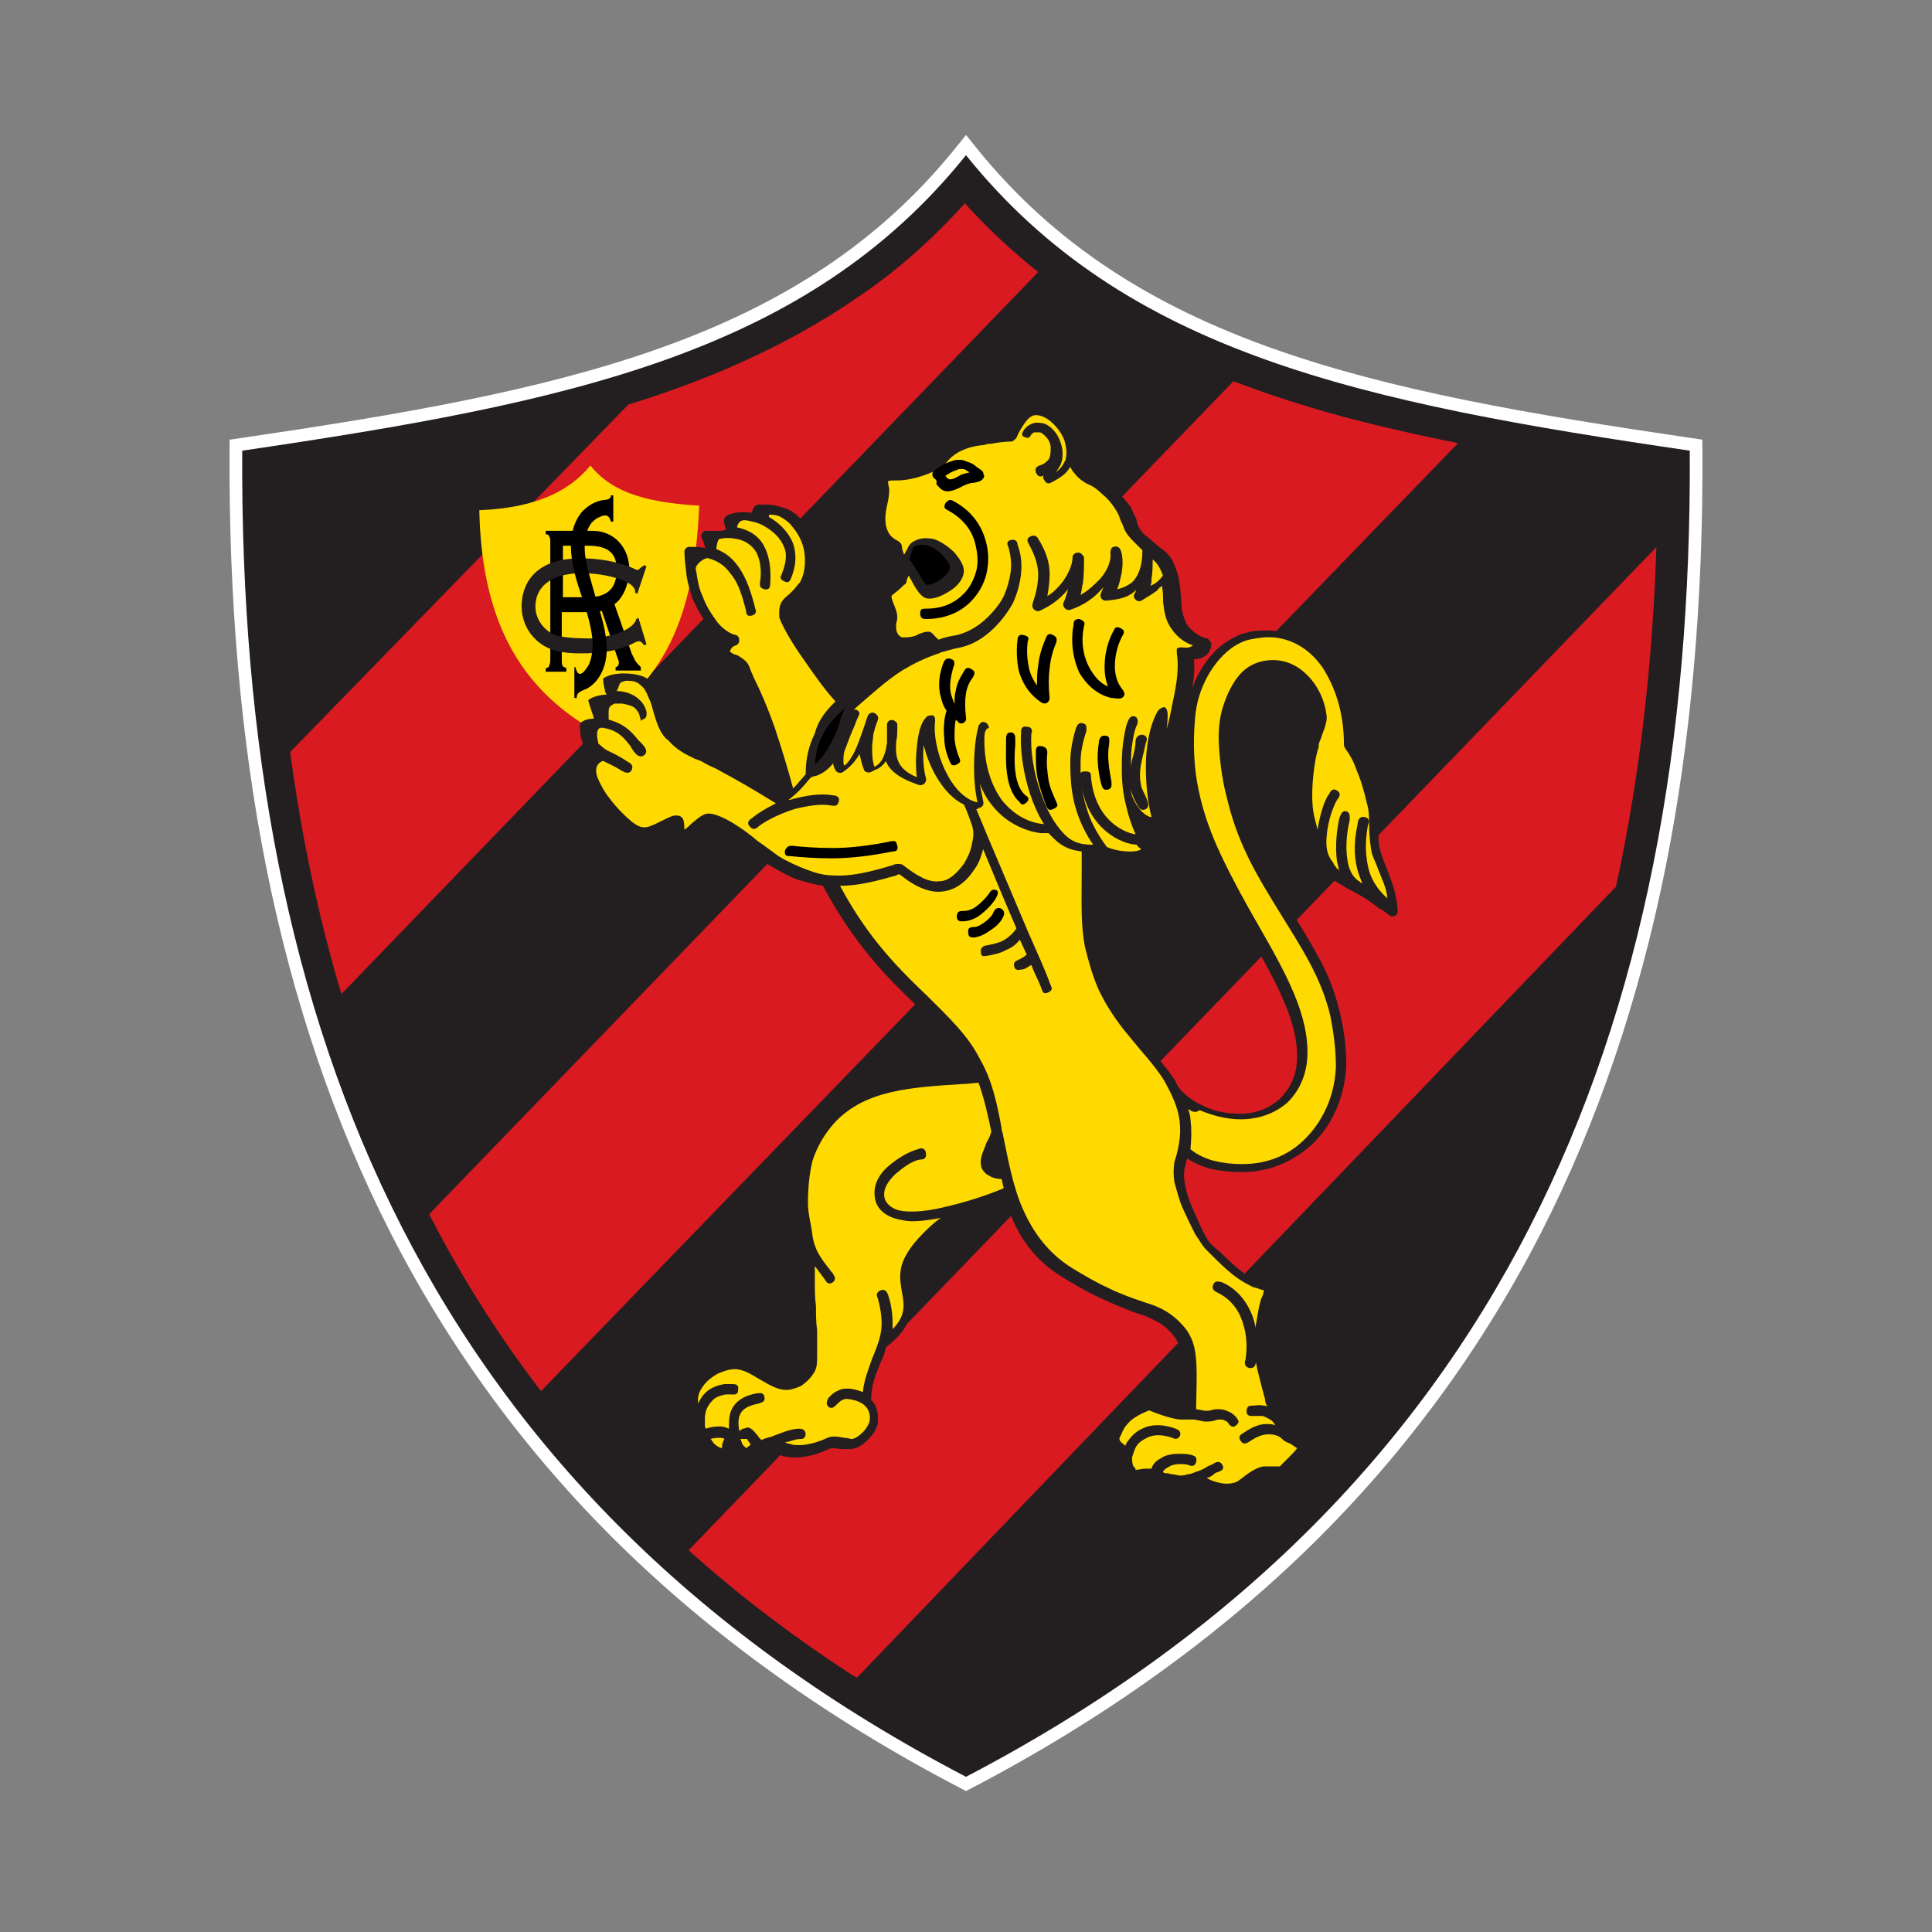
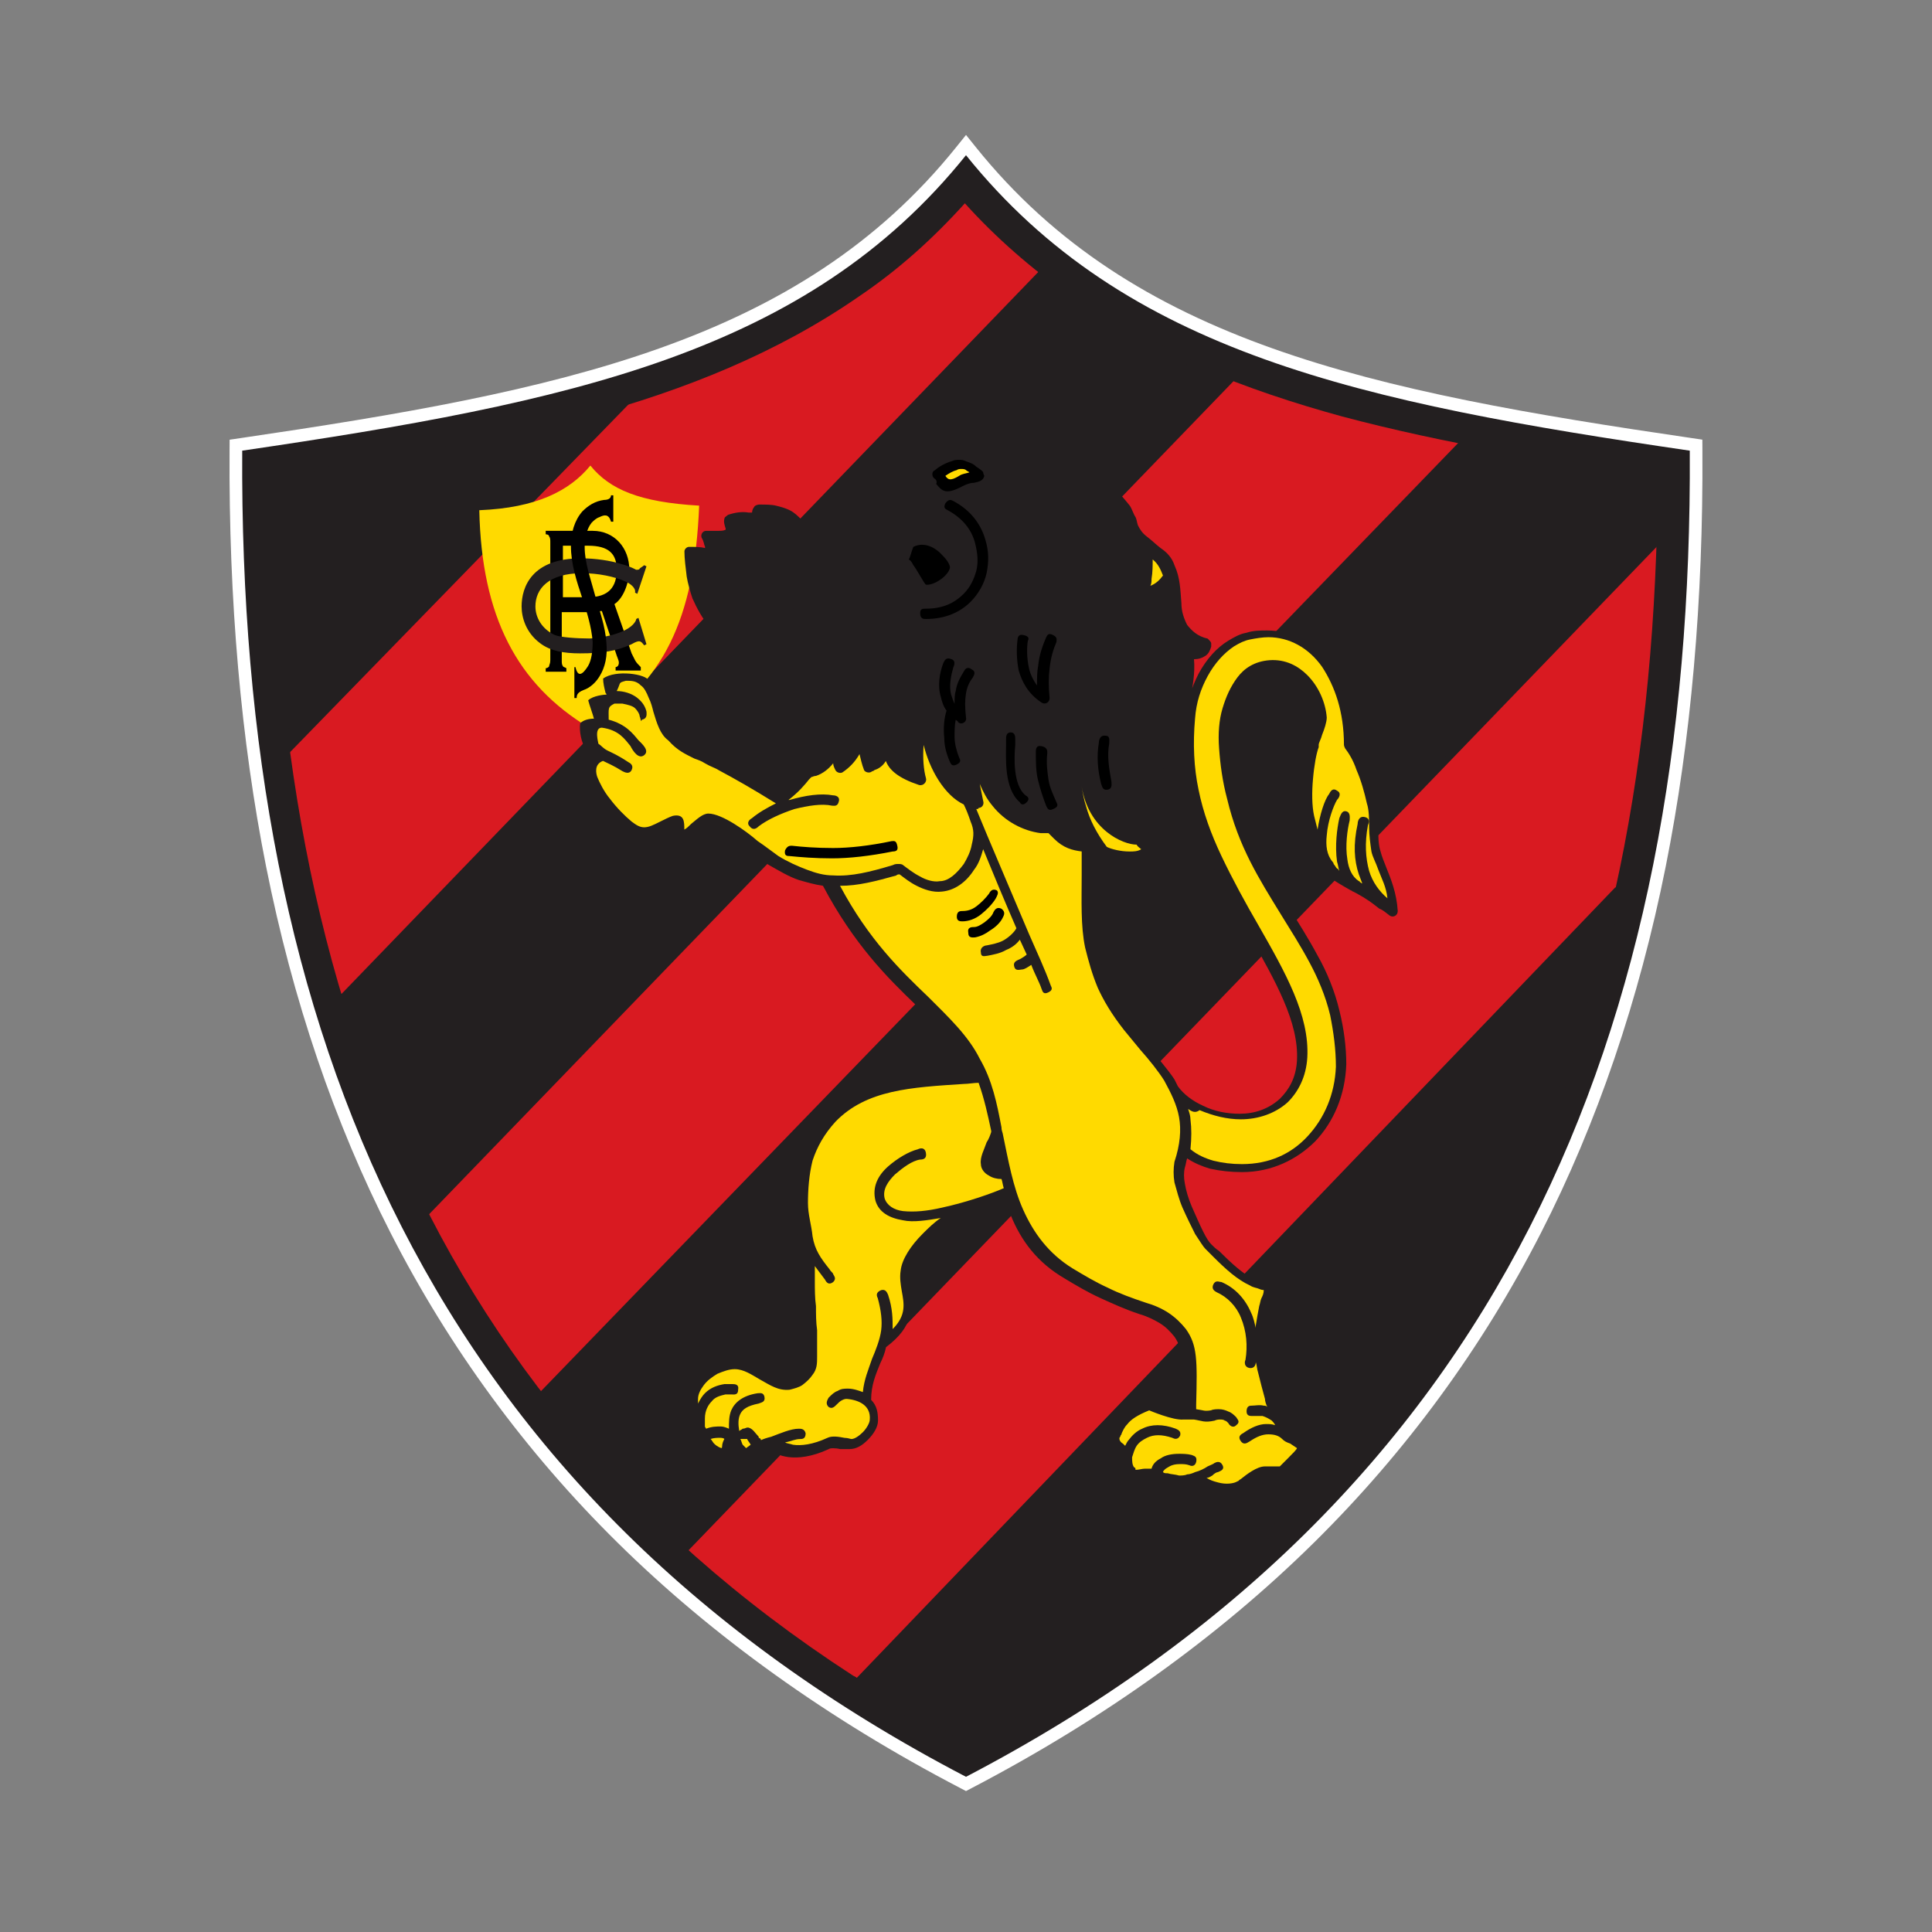
<svg xmlns="http://www.w3.org/2000/svg" id="Camada_1" data-name="Camada 1" viewBox="0 0 610 610">
  <rect x="0" y="0" width="610" height="610" fill="#808080" stroke="none" />
  <defs>
    <style>
      .cls-1 {
        fill: #ffda00;
      }

      .cls-1, .cls-2, .cls-3, .cls-4, .cls-5 {
        stroke-width: 0px;
      }

      .cls-6, .cls-7 {
        stroke: #231f20;
        stroke-miterlimit: 10;
      }

      .cls-6, .cls-7, .cls-5 {
        fill: #231f20;
      }

      .cls-3 {
        fill: #d91a21;
      }

      .cls-4 {
        fill: #fff;
      }

      .cls-7 {
        stroke-width: 2px;
      }
    </style>
  </defs>
  <g>
    <path class="cls-5" d="M304.08,562.77c-41.52-21.65-77.77-47.61-107.73-77.16-28.84-28.45-52.82-61.17-71.25-97.26-34.64-67.8-51.19-148.29-50.61-246.07v-1.72s1.71-.25,1.71-.25c101.49-14.9,177.2-30.27,227.25-92.56l1.56-1.94,1.56,1.94c50.13,62.39,125.81,77.72,227.25,92.56l1.7.25v1.72c.59,97.69-16.01,178.18-50.74,246.07-18.45,36.08-42.43,68.8-71.27,97.26-29.94,29.55-66.13,55.51-107.57,77.16l-.93.48-.93-.48Z" />
    <path class="cls-4" d="M305,49c50.26,62.55,124.75,78.1,228.52,93.29,1.08,183.68-59.66,330.49-228.52,418.71-169.22-88.23-229.6-235.03-228.52-418.71,103.41-15.19,178.26-30.73,228.52-93.29M305,42.61l-3.12,3.88c-49.6,61.73-124.95,77-225.98,91.84l-3.4.5-.02,3.43c-.28,47.28,3.6,91.46,11.53,131.31,8.38,42.11,21.6,81.03,39.3,115.68,18.53,36.28,42.63,69.17,71.63,97.77,30.1,29.69,66.51,55.77,108.21,77.51l1.85.97,1.85-.97c41.62-21.74,77.97-47.82,108.05-77.51,28.99-28.61,53.09-61.51,71.64-97.77,17.73-34.67,30.98-73.59,39.39-115.68,7.96-39.88,11.86-84.06,11.58-131.32l-.02-3.44-3.4-.5c-100.99-14.78-176.31-30.02-225.98-91.84l-3.12-3.88h0Z" />
  </g>
  <path class="cls-3" d="M85.88,150.61c.72,174.64,59.3,314.21,218.76,399.19,159.46-84.97,218.03-224.54,218.76-399.19-33.27-5.06-67.25-10.49-99.8-19.16-30.37-8.32-60.02-19.89-85.69-37.97-12.29-8.68-23.5-18.44-33.27-29.29-10.12,11.21-20.97,20.97-33.27,29.29-26.03,18.08-55.32,29.65-85.69,37.97-32.54,8.68-66.17,14.1-99.8,19.16h0Z" />
  <path class="cls-6" d="M85.88,150.61c0,29.65,1.81,58.58,5.79,86.06l105.94-108.84c-3.98,1.09-7.95,2.17-11.93,3.62-32.54,8.68-66.17,14.1-99.8,19.16h0Z" />
  <path class="cls-7" d="M108.3,314.76c7.23,23.5,15.91,46.28,26.76,67.62L388.53,119.87c-17.72-6.87-34.71-15.55-50.62-26.4-3.25-2.17-6.15-4.34-9.4-6.87l-220.2,228.16h0Z" />
  <path class="cls-7" d="M171.58,439.87c13.38,17.36,28.2,33.27,45.2,48.81l306.98-318.19c.36-6.51.36-13.02.36-19.52-20.97-3.25-41.94-6.51-62.92-10.49L171.58,439.87h0Z" />
  <path class="cls-7" d="M270.67,531.04c11.21,7.23,22.78,14.1,35.07,20.61,117.51-62.92,180.43-155.12,205.38-269.38-.36-.36-.72-1.08-.36-1.45l-240.09,250.22h0Z" />
  <path class="cls-1" d="M186.04,229.79c-22.78-13.74-33.99-35.07-34.71-68.7,18.08-.72,28.56-6.15,35.07-14.1,6.15,7.59,15.55,11.57,34.35,12.66-1.45,36.16-11.57,56.41-34.71,70.15h0Z" />
  <path class="cls-5" d="M345.5,269.93v7.23c0,7.95-.36,15.55,1.09,22.42.72,3.98,1.81,7.95,3.62,11.93,1.81,3.98,3.98,8.32,7.59,13.02,1.45,1.81,3.25,3.98,5.06,6.15,2.89,3.62,5.79,6.87,7.95,10.12.36.72.72,1.45,1.08,2.17h0c1.81,2.53,4.7,4.7,7.95,6.15,3.62,1.81,7.59,2.53,11.57,2.53,4.7,0,9.04-1.45,12.66-4.7,2.89-2.89,5.06-6.51,5.42-11.93.72-12.29-6.87-25.31-15.19-40.14-3.98-6.87-8.32-14.46-11.57-22.06-3.25-7.23-5.79-14.46-7.59-21.69-1.45-7.23-2.17-15.19-1.09-23.5.36-5.42,2.17-10.49,4.34-14.83,2.53-4.7,5.79-8.32,9.4-10.49,1.81-1.08,3.62-2.17,5.79-2.53,2.17-.72,4.34-.72,6.51-.72,7.59,0,14.46,3.62,19.53,10.85,4.34,6.15,7.23,14.82,7.23,25.67,1.45,1.45,2.89,4.34,3.98,7.23,1.45,3.62,2.89,7.59,3.62,10.85.72,2.53.72,5.42.72,7.95s0,5.06.72,7.23c.36,1.45,1.09,3.25,1.81,5.06,1.45,3.62,3.25,7.95,3.62,13.74,0,1.45-1.45,2.17-2.53,1.45-1.45-1.08-2.17-1.81-3.25-2.17-1.45-1.09-2.17-1.81-5.06-3.62-.72-.36-1.81-1.09-3.25-1.81-.36,0-.36-.36-.72-.36-2.53-1.45-5.79-3.25-7.23-4.7-2.17-1.81-3.62-4.7-5.06-7.59-1.45-3.25-2.53-7.23-3.25-10.49-.72-3.62-.72-8.32-.36-12.66.36-4.34,1.08-8.68,2.17-10.85,0-1.09.72-2.53,1.45-3.98.72-1.45,1.08-3.25,1.08-3.98-.36-3.98-2.17-8.32-5.42-11.21-2.53-2.53-5.79-3.98-9.4-3.98-3.62.36-5.79,1.81-7.59,3.98-1.81,2.53-3.25,5.42-3.98,8.68-1.09,3.25-1.09,7.23-1.09,11.57.36,4.7,1.09,10.12,2.53,15.19,3.62,14.46,9.76,24.59,16.63,35.43,2.89,4.7,6.15,9.76,9.04,15.19,2.89,5.06,5.42,11.21,6.87,17.36,1.45,5.79,2.17,11.57,2.17,16.99-.36,9.76-3.98,18.08-9.76,24.23-5.79,5.79-13.74,9.76-23.14,9.76-3.62,0-6.87-.36-10.12-1.08-2.53-.72-5.06-1.81-7.23-3.25-.36,1.08-.36,1.81-.72,2.89h0c-.36,1.45-.36,3.25,0,5.06.36,2.17,1.09,4.7,2.17,7.23,1.45,3.25,2.53,5.79,3.62,7.95,1.09,2.17,1.81,3.25,2.53,3.98.72.72,1.45,1.45,2.53,2.17,3.98,3.98,7.23,6.87,10.49,8.68.72.36,1.45.36,2.17.72,2.17.36,3.98,1.08,3.98,3.62,0,1.45-.36,2.53-.72,3.62-.36.72-.36,1.45-.72,2.17-.36,1.81-.72,3.62-1.09,5.79-.36,2.17-.36,3.98-.36,5.42,0,2.17.36,4.7,1.09,7.59.72,2.89,1.45,5.42,2.17,7.95.36,1.08.72,2.17,1.45,3.25.72,2.17,1.81,4.34,2.89,7.95v.36c.36,0,.72.36,1.45.72,1.81,1.08,4.34,2.17,3.98,4.34,0,1.81-2.17,3.62-3.98,5.42-1.09,1.08-2.17,1.81-2.53,2.53,0,.36-.72.72-1.09.72h-5.42c-1.45,0-3.98,1.81-5.42,3.25-.36.36-1.09.72-1.09,1.09h0c-1.81,1.45-5.42,1.81-8.68,1.08-2.53-.36-4.7-1.45-6.15-3.25-.72.36-1.45.36-2.17.36-1.09.36-2.17.36-3.25.36-1.45,0-2.89-.36-4.34-.72-.36,0-.72-.36-1.09-.36v.72c0,1.09,0,1.81.36,2.89,0,.72-.36,1.81-1.08,1.81-1.81.36-3.25.36-4.7-.36-1.08-.36-2.17-1.08-2.89-2.17-.72-1.08-1.45-1.81-1.81-2.89,0-.72-.36-1.08-.36-1.81-.36.36-.72.72-1.09,1.08q-.36.36-.72.72c-1.09,1.08-2.17,1.45-3.62.36h0c-1.45-1.81-2.17-4.34-2.53-6.87,0-3.25.72-6.15,1.45-7.59,0-.72.36-1.09.72-1.81v-.36c.36-1.08,1.08-2.53,2.53-3.98,1.45-1.45,3.98-3.25,7.95-5.06,2.17-1.08,7.59,3.25,11.57,2.89h1.09v-1.45c.36-13.02.36-17.36-2.53-21.7-1.45-1.81-2.89-3.25-4.7-4.34s-3.98-2.17-6.51-2.89c-4.34-1.45-8.32-3.25-12.29-5.06-3.98-1.81-7.59-3.98-11.21-6.15-8.68-5.06-13.74-11.93-16.99-19.89-.72-1.81-1.45-3.62-2.17-5.42-2.17.72-5.42,2.17-9.76,3.62-.36,0-.36.36-.72.36-3.25,1.45-9.04,5.42-13.74,9.76-3.25,3.25-5.79,6.87-6.15,9.76-.36,2.17,0,3.98.36,5.78.72,5.79,1.81,10.85-7.23,17.72-.36,1.81-1.08,3.62-1.81,5.06-1.45,3.62-2.89,6.87-2.89,11.57,1.81,1.81,2.17,3.98,2.17,6.51,0,2.17-1.45,4.34-3.25,6.15-1.81,1.81-3.62,2.89-5.79,2.89h-2.89c-1.45-.36-3.25-.36-3.62,0-5.42,2.53-9.76,2.89-12.66,2.53-2.89-.36-5.06-1.45-5.79-2.53-1.45.36-2.89,1.09-3.98,1.09h-.36c-.36,0-.72,0-1.08-.36l-2.53,2.17c-.36.36-1.08.36-1.45.36-1.45-.36-2.53-1.45-3.62-2.53-.36-.36-.36-.72-.72-1.08-.36,1.45-.72,2.53-2.17,2.89-1.09.36-3.25-.36-5.42-2.53-1.45-1.08-2.53-2.89-3.62-5.06v-.36c0-.36-.36-.72-.36-1.08v-.36c0-.36-.36-.72-.36-1.08-.36-.72-.72-1.08-1.09-1.81-.72-2.17-1.08-4.34-.72-6.51.36-2.17,1.09-4.34,2.53-6.15,1.45-1.81,3.25-3.62,5.42-4.7,2.17-1.09,4.7-1.81,6.87-1.81,3.98,0,6.87,1.81,9.76,3.62,2.53,1.45,5.06,2.89,7.23,2.89,1.09,0,1.81-.36,2.53-.72,1.08-.72,1.81-1.45,2.53-2.17.72-1.09.72-2.53.72-3.98v-8.32c0-2.53,0-5.06-.36-7.59,0-2.53,0-5.42-.36-7.95,0-5.42,0-10.85-1.09-16.27-.36-2.89-1.08-5.42-1.08-7.95-.36-4.7,0-9.76,1.45-14.46,1.45-4.7,3.98-9.4,7.95-13.74,10.49-11.21,25.31-11.93,42.67-13.02,1.08,0,2.17,0,3.62-.36-.36-.72-.72-1.81-1.45-2.53h0c-3.62-6.87-9.04-12.29-15.55-18.8-9.04-8.68-19.53-19.16-29.29-37.6h0c-2.53-.36-5.06-1.09-7.59-1.81-3.25-1.08-6.15-2.89-9.4-4.7-2.89-1.81-5.06-3.25-6.87-4.7-2.53-1.81-10.12-7.59-13.74-7.95-.72,0-2.17,1.08-3.25,2.53-1.09,1.09-2.17,1.81-2.89,2.53-1.81.72-3.25.72-3.98-1.08-.36-.72-.36-1.45-.36-2.89-.72.36-1.81.72-2.89,1.45-2.53,1.45-4.34,2.17-6.51,2.17s-3.98-.72-6.15-2.53c-2.53-2.17-5.06-5.06-7.23-7.95-2.17-2.89-3.98-5.79-4.7-7.95-.72-2.53-2.89-8.32.72-10.12-1.45-2.17-2.17-5.79-1.81-8.32,1.08-1.08,2.89-1.45,4.34-1.45-.36-1.45-1.45-4.34-1.81-5.79,1.45-1.45,5.06-1.81,5.79-1.81,0-.36-.36-.36-.36-.72-.36-1.45-.72-2.89-.72-4.34,3.98-2.89,13.74-1.45,14.46.72,1.45,1.45,2.53,3.25,3.25,5.42.36,1.45,1.08,2.89,1.45,4.34,1.09,3.25,1.81,6.15,3.62,7.59l.36.36c2.53,2.89,4.7,3.98,7.23,5.06,1.08.36,2.17,1.08,3.25,1.81,1.08.72,2.53,1.45,3.98,2.17,5.42,2.89,10.12,5.42,17.36,10.13.36-.36.72-.36,1.08-.72-.72-6.51-3.25-14.1-5.42-21.33-2.17-5.79-3.98-10.85-5.79-14.1-.72-1.45-1.09-2.53-1.45-3.62-.36-1.09-.72-1.81-2.53-2.89-.36-.36-.72-.36-1.45-.72-1.45-.72-2.53-1.09-2.89-2.89-.36-1.09,0-2.53,1.09-3.62l.36-.36c-1.45-1.09-3.25-2.17-4.34-3.62-2.17-2.53-3.98-5.79-5.42-9.04-.72-2.17-1.45-4.7-1.81-6.87-.36-2.89-.72-5.79-.72-7.95,0-.72.72-1.45,1.45-1.45,1.81,0,3.62,0,5.06.36v-.36c-.36-.72-.36-1.81-1.09-2.89-.36-1.09.36-2.17,1.45-2.17h3.98c.72,0,1.45,0,2.17-.36v-.36c-.36-1.08-.72-2.17-.36-3.25,0-.36.72-.72,1.09-1.08,2.17-.72,4.34-1.09,6.51-.72h1.09c0-.72.36-1.45.72-1.81,0-.36,1.09-.72,1.45-.72,2.17,0,3.98,0,5.42.36,1.45.36,2.89.72,4.34,1.45,1.45.72,2.53,1.81,3.62,2.89,2.53,2.89,4.34,6.51,5.06,10.12.72,3.98,0,7.59-1.81,11.21-.72,1.08-1.45,2.17-2.53,3.25-.36.36-.72.72-1.09,1.08-1.45,1.09-2.53,2.17-2.17,4.34,1.08,2.89,3.98,7.23,7.23,12.29,2.89,4.34,6.15,9.04,9.76,12.66,5.42-4.7,10.12-9.04,15.55-12.29h0c3.25-2.17,6.51-3.62,10.12-5.06h0c-.36-.36,0-.36-.36-.36s-.72.36-1.09.36c-1.45.72-3.25,1.45-6.15,1.45-.72,0-1.09,0-1.81-.36-1.81-.72-2.89-1.81-3.25-3.25-.72-1.45-.72-2.89-.72-4.34,0-.72.36-1.45.36-2.17s-.36-1.45-.72-2.17c-.36-1.09-1.09-2.53-1.09-3.98,0-2.17,2.17-3.62,3.98-5.06.36,0,.36-.36.72-.36.36-1.08.72-2.17,1.45-2.89l.36-.36c-1.09-.36-1.81-1.45-2.17-2.53-.72-1.08-.72-2.17-1.09-2.89l-.36-.36c-1.45-.72-3.62-2.17-4.7-6.87-.72-2.89,0-5.06.36-7.23.36-1.45.72-2.53.36-3.98-.36-1.81-.72-2.89.36-4.34.72-1.45,2.53-2.17,6.15-1.81,1.45,0,3.98-.36,6.51-1.45,2.17-.72,3.98-1.45,5.79-2.53,1.81-2.17,3.62-3.98,5.79-5.06,2.17-1.09,5.06-1.81,9.04-2.17.36,0,1.09,0,1.81-.36,1.81-.36,3.98-.72,6.15-.72.72-1.81,1.81-3.62,2.89-5.06,1.45-1.81,3.25-3.25,5.42-3.25,3.62,0,7.59,2.53,10.12,5.79,1.45,1.81,2.17,3.62,2.89,5.79.36,1.08.36,2.53.36,3.62,0,.36.36.36.36.72.36,1.45,1.45,2.89,2.53,3.98.72,1.09,1.81,1.81,2.89,2.53,1.81.72,3.98,2.17,5.42,3.98,1.81,1.81,3.62,3.98,5.06,5.78.72,1.09,1.08,2.53,1.81,3.62.36.72.36,1.45.72,2.53.72,1.45,1.45,2.53,2.89,3.62,1.45,1.08,2.89,2.53,4.34,3.62,2.17,1.45,3.62,3.25,4.34,5.42,1.81,3.98,1.81,7.59,2.17,11.93,0,2.53.72,4.7,1.81,6.87,1.45,1.81,3.25,3.62,6.51,4.34.36.36,1.09,1.08,1.09,1.45v1.08c-.36,1.09-.72,2.17-1.81,2.89-1.09.72-2.17,1.08-3.62,1.08.36,4.34-.36,8.68-1.45,13.38-.72,4.7-1.45,8.68-3.62,13.02-.72,1.45-3.62,7.95-5.06,8.32-.36,6.87.72,13.74,2.17,16.99.36.72.72,1.45.36,1.81s-1.45.72-1.81.72c-2.17,0-3.98-.36-5.79-1.45.36,1.08.72,1.81,1.09,2.53v1.45c1.08.72,2.53,1.45,2.53,1.45.72.36,1.45.36,1.45.72s-.72,1.45-1.09,1.81c-2.17,1.81-5.42,2.53-7.95,2.53-3.62,0-7.23-1.08-9.4-2.17h-.72c-1.09.72-1.81.72-2.17.72h0Z" />
  <path class="cls-2" d="M172.3,212.07v-1.08c.36,0,1.09-.36,1.09-.72s.36-.72.36-1.81v-37.24c0-.72,0-1.45-.36-1.81,0-.36-.36-.72-1.09-.72v-1.09h14.83c6.87,0,11.57,5.42,11.57,12.29,0,3.25-1.45,8.68-4.7,10.85l5.42,15.55c.36.72.72,1.45,1.09,2.17.36.72,1.09,1.45,1.81,2.17v1.08h-7.95v-1.08c.36,0,.72-.36.72-.36.72-1.08,0-2.17-.36-3.25l-4.7-14.1c-1.09,0-2.53.36-3.62.36h-9.04v15.19c0,.72,0,1.45.36,1.81,0,.36.72.36,1.09.72v1.08h-6.51Z" />
  <path class="cls-1" d="M185.68,172.3h-7.95v16.27h7.95c6.51,0,9.04-3.25,9.04-8.68,0-5.06-2.53-7.59-9.04-7.59h0Z" />
  <path class="cls-5" d="M200.86,195.44l.72-.36,2.53,8.32-.72.36c-1.09-1.45-1.45-1.81-3.98-.36-4.7,2.17-9.4,2.89-16.27,2.89-5.06,0-9.4-.72-12.66-3.25-4.34-3.25-5.79-7.95-5.79-11.57,0-6.15,3.25-15.19,18.8-15.19,4.34,0,9.4.72,12.66,1.81,2.89.72,4.7,1.81,4.7,1.81.36,0,1.09,0,1.09-.36.36-.36,1.09-.72,1.45-1.09l.72.36-2.89,8.68-.72-.36h0c.36-1.45-1.45-2.89-3.25-3.62-3.25-1.45-8.32-2.53-13.38-2.53-10.85,0-14.82,5.06-14.82,10.49,0,3.62,2.17,7.23,6.15,9.04,1.81.72,6.87,1.08,10.85,1.08,2.53,0,10.49-1.08,13.74-4.34.72-.72,1.09-1.45,1.09-1.81h0Z" />
  <path class="cls-2" d="M180.98,210.63h.72c.72,3.25,2.17,2.53,3.98-.36,1.08-1.81,1.45-4.7,1.45-7.59-.36-4.7-1.81-9.4-3.25-13.74-1.81-5.42-3.62-10.85-3.62-16.63,0-3.98,1.08-7.95,3.62-10.85,1.81-1.81,3.98-3.25,6.87-3.62,1.08,0,2.17-.36,2.17-1.45h.72v8.32h-.72c-.72-2.53-2.17-2.17-3.62-1.45-1.09.36-1.81,1.09-2.53,1.81-1.45,1.81-2.17,4.7-2.17,7.59,0,5.06,1.81,9.76,3.25,15.19,1.45,5.06,3.25,9.76,3.62,15.19.36,3.98-.36,7.59-2.17,10.49-1.09,1.81-2.89,3.62-5.06,4.34-1.81.72-2.17,1.45-2.17,2.53h-.72v-9.76h-.36Z" />
  <path class="cls-1" d="M237.02,456.14c-.36-.72-1.09-1.45-1.09-1.81h-2.17c.36.72.36,1.08.72,1.81.36.36.72.72,1.09,1.09l1.45-1.09h0Z" />
  <path class="cls-1" d="M228.71,454.33c-.36-.36-1.09-.36-1.45-.36-.72,0-1.81,0-2.89.36.36.36.72,1.08,1.08,1.45,1.09,1.08,2.17,1.45,2.53,1.45s-.36,0,0-.36c0-1.09.36-1.81.72-2.53h0Z" />
  <path class="cls-1" d="M316.93,375.15c-.36-1.09-.36-1.81-.72-2.89-1.45,0-2.89-.36-3.98-1.09-1.45-.72-2.53-2.17-2.53-3.62-.36-2.17,1.09-4.7,1.81-6.87.72-1.08,1.09-2.17,1.45-3.25v-.36c-1.08-5.06-2.17-10.12-3.98-15.19-1.45,0-3.25.36-4.7.36-16.63,1.09-30.73,1.81-40.5,11.93-3.62,3.98-5.79,7.95-7.23,12.29-1.09,4.34-1.45,9.04-1.45,13.38,0,3.62,1.09,6.87,1.45,10.49.72,4.34,2.53,6.87,5.42,10.49.36.72,1.08,1.08,1.08,1.45.36.72,1.09,1.45,0,2.53-1.45,1.09-2.17,0-2.53-.72-1.09-1.45-2.17-2.89-3.25-4.34v4.7c0,2.53,0,5.42.36,7.95,0,2.53,0,5.06.36,7.59v8.32c0,2.17,0,3.98-1.45,5.79-.72,1.08-1.81,2.17-3.25,3.25-1.09.72-2.53,1.08-3.98,1.45-3.62.36-6.15-1.45-9.4-3.25-2.53-1.45-5.06-3.25-7.95-3.25-1.81,0-3.62.72-5.42,1.45-1.81,1.08-3.25,2.17-4.34,3.62-1.09,1.45-1.81,2.89-1.81,4.34v1.45c.72-1.45,1.45-2.53,2.17-3.25,1.81-1.81,3.98-2.53,6.15-2.89h2.53c.72,0,2.17,0,1.81,1.81,0,1.81-1.45,1.45-2.17,1.45h-1.81c-1.45.36-3.25.72-4.34,2.17-1.09,1.09-2.17,2.89-2.17,5.42h0v2.53c0,.36.36.36.36.72,1.81-.72,3.25-.72,4.7-.72.72,0,1.81.36,2.53.72,0-2.17,0-3.98.72-5.79,1.09-2.53,3.62-4.7,8.32-5.42.72,0,1.81-.36,2.17,1.08.36,1.81-1.08,1.81-1.81,2.17-3.62.72-5.06,1.81-5.79,3.25s-.72,3.25-.36,5.42c.36-.36.72-.36,1.09-.72.72,0,1.08-.36,1.45-.36h.36c1.45.36,2.17,1.81,3.25,2.89v.36c.36,0,.72.36.72.72h0c.72-.36,1.81-.72,3.25-1.08,2.89-1.08,6.15-2.53,8.68-2.53.72,0,1.81,0,2.17,1.45,0,1.81-1.09,1.81-1.81,1.81-1.45,0-2.89.72-4.7,1.08.72.36,1.45.36,2.53.72,2.53.36,6.15,0,10.85-2.17,1.45-.72,3.62-.36,5.42,0,1.09,0,1.81.36,2.17.36,1.08,0,2.53-1.09,3.62-2.17,1.08-1.09,2.17-2.89,2.17-3.98.36-4.34-3.25-6.15-7.23-6.51-.36,0-.72,0-1.45.36-.72.36-1.09.72-1.81,1.45-.72.72-1.45,1.45-2.53.72-1.09-1.08-.36-2.17,0-2.89,1.08-1.08,1.81-1.81,2.89-2.17,1.09-.72,2.17-.72,3.25-.72,1.81,0,3.62.72,4.7,1.09.36-3.98,1.81-7.23,2.89-10.49,1.09-2.53,2.53-6.15,2.89-9.04.36-2.89,0-6.15-1.08-10.13-.36-.72-.72-1.81,1.08-2.53,1.45-.36,1.81.72,2.17,1.45,1.45,4.34,1.45,7.59,1.45,10.85,4.34-4.34,3.62-7.95,2.89-11.93-.36-2.17-.72-4.34-.36-6.51.36-3.62,3.25-7.95,6.87-11.57,1.81-1.81,3.62-3.62,5.79-5.06-4.34.72-8.68,1.45-11.93.72-4.34-.72-7.59-2.53-8.68-6.15-1.09-4.34.72-7.95,3.98-10.85,2.89-2.53,6.51-4.7,9.4-5.42.72-.36,2.17-.72,2.53,1.08s-.72,2.17-1.81,2.17c-2.53.36-5.42,2.53-7.95,4.7-2.17,2.17-3.98,4.7-3.25,7.59.72,2.17,2.89,3.62,5.79,3.98,3.62.36,7.59,0,12.29-1.09,8.32-1.81,16.27-4.7,19.53-6.15h0Z" />
  <path class="cls-1" d="M375.15,350.2c.36,1.08.72,2.17.72,3.25.36,2.89.36,5.79,0,9.4,2.17,1.81,4.7,2.89,7.23,3.62,2.89.72,5.79,1.08,9.04,1.08,8.68,0,15.55-3.25,20.61-8.68,5.42-5.79,8.68-13.38,9.04-22.06,0-5.42-.72-10.85-1.81-16.27-1.45-6.15-3.98-11.93-6.51-16.63-2.89-5.42-6.15-10.49-9.04-15.19-6.87-11.21-13.38-21.33-16.99-36.52-1.45-5.42-2.17-10.85-2.53-15.91-.36-4.7,0-9.04,1.09-12.66,1.08-3.62,2.53-6.87,4.7-9.76,2.17-2.89,5.42-5.06,10.12-5.42,5.06-.36,9.04,1.81,11.93,4.7,3.62,3.62,5.79,8.68,6.15,13.38,0,1.45-.72,3.62-1.45,5.42-.36,1.45-1.09,2.53-1.09,3.25v.72c-.72,1.81-1.45,5.79-1.81,10.12-.36,3.98-.36,8.32.36,11.57.36,1.45.72,2.89,1.09,4.34.72-4.7,2.17-9.4,3.62-11.21.36-.72,1.09-2.17,2.53-1.09,1.45.72.72,2.17,0,2.89-1.08,1.81-2.89,6.51-3.25,11.21-.36,3.25,0,6.15,1.81,8.32q.36.36.36.72c.36.36.72,1.09,1.08,1.45.36,0,.36.36.72.72-.36-1.08-.36-1.81-.72-2.89-.72-5.06,0-10.49.72-13.74.36-.72.72-2.53,2.17-2.17,1.45.36,1.09,2.17,1.09,2.89-.72,2.89-1.45,7.95-.72,12.29.36,2.89,1.45,5.42,3.62,6.87,0,0,.36,0,.36.36.36,0,.36.36.72.36-.36-1.09-.72-1.81-1.09-2.89-1.45-4.34-1.81-9.4-.36-15.91,0-.72.36-2.53,2.17-2.17s1.45,1.81,1.08,2.53c-1.08,5.79-.72,10.49.36,14.46,1.09,3.62,3.25,6.51,5.79,8.68h0c-.36-3.62-1.81-6.15-2.89-9.04-.72-2.17-1.81-3.98-2.17-5.78-.36-2.53-.72-5.06-.72-7.59s0-5.42-.72-7.59c-.72-3.25-1.81-7.23-3.25-10.49-1.09-3.25-2.53-5.42-3.62-6.87,0,0-.36-.72-.36-1.09,0-10.49-2.89-18.44-6.87-24.59-4.34-6.15-10.49-9.4-16.99-9.4-1.81,0-3.98.36-5.79.72s-3.25,1.08-5.06,2.17c-3.25,2.17-6.15,5.42-8.32,9.4-2.17,3.98-3.62,8.32-3.98,13.38-.72,7.95-.36,15.55,1.09,22.42,1.45,7.23,3.98,14.1,7.23,20.97,3.62,7.59,7.59,14.83,11.57,21.7,8.68,15.19,16.27,28.56,15.55,41.94-.36,6.15-2.89,10.85-6.15,14.1-3.98,3.62-9.4,5.42-14.83,5.42-4.34,0-8.68-1.08-13.02-2.89-1.45,1.08-2.53.36-3.62-.37h0Z" />
  <path class="cls-2" d="M286.92,176.64c.72.36,1.08,1.08,1.45,1.81.72.72,3.62,6.15,3.98,6.15,2.53.36,7.23-2.89,7.59-5.42,0-.72-.72-2.17-2.17-3.62-2.17-2.53-5.79-4.7-9.4-2.89-.36.72-1.08,3.62-1.45,3.98h0Z" />
-   <path class="cls-2" d="M262.69,234.13c0-.36.36-1.08.72-1.45,0-.36.36-.72.36-.72.36-1.45,1.09-2.53,1.45-4.34.36-1.45,1.09-2.89,1.45-3.98-3.25,2.89-5.42,5.42-6.87,8.32-1.45,2.53-2.17,5.42-2.53,9.4,2.17-1.81,3.62-3.98,5.42-7.23h0Z" />
  <path class="cls-1" d="M367.19,181.7c-.72-1.81-1.45-3.62-3.25-5.06,0,1.81,0,3.98-.36,6.15,0,.72,0,1.45-.36,2.17,1.81-.72,2.89-1.81,3.98-3.25h0Z" />
  <path class="cls-1" d="M349.47,267.4c1.45.72,4.34,1.45,7.23,1.45,1.08,0,2.53,0,3.62-.72-.36-.36-1.09-.72-1.45-1.45-4.34,0-15.19-4.7-17.36-18.44.36,2.17.72,4.34,1.45,6.51,1.08,3.98,3.25,8.32,6.51,12.66h0Z" />
  <path class="cls-1" d="M308.25,255.46c3.98,9.76,10.85,25.67,16.63,39.41,2.53,5.79,5.06,11.21,6.87,16.27.36.72.72,1.45-.72,2.17-1.45.72-1.81,0-2.17-1.08-.72-2.17-2.17-4.7-3.25-7.59h0c-1.08.72-2.17,1.45-2.89,1.45s-2.17.72-2.53-1.08c-.36-1.45,1.09-1.81,1.81-2.17.72-.36,1.81-1.08,2.17-1.45-.72-1.45-1.45-3.25-2.17-4.7-1.08,1.45-2.53,2.53-4.34,3.25-1.81,1.08-3.98,1.45-5.79,1.81-.72,0-2.17.72-2.17-1.08-.36-1.45,1.08-2.17,1.81-2.17,1.81-.36,3.62-.72,5.06-1.45,1.45-.72,3.62-2.53,4.34-3.98-3.62-8.32-7.23-16.99-10.49-24.95-.72,2.53-1.45,4.7-2.89,6.51-2.53,3.98-6.15,6.51-10.12,6.87-2.89.36-5.79-.72-7.95-1.81-2.17-1.08-3.98-2.53-5.42-3.62-.36,0-.72,0-1.09.36-6.51,1.81-11.93,3.25-17.72,3.25,9.04,16.99,19.16,26.76,27.84,35.07,6.51,6.51,12.66,12.29,16.27,19.53h0c3.98,6.87,5.42,14.1,6.87,21.7,0,.36,0,.72.36,1.81,1.81,8.68,3.25,16.99,6.51,24.23,3.25,7.23,7.95,13.74,15.55,18.44,3.62,2.17,7.23,4.34,11.21,6.15,3.62,1.81,7.59,3.25,11.93,4.7,2.53.72,5.06,1.81,7.23,3.25,2.17,1.45,3.98,3.25,5.42,5.06,3.62,5.06,3.62,9.76,3.25,23.86v1.45c2.53.36,2.53.72,4.7.36.72-.36,1.81-.36,2.53-.36,1.08,0,2.17.36,2.89.72,1.09.36,1.81,1.09,2.53,1.81.36.72,1.45,1.45,0,2.53-1.09,1.09-2.17,0-2.53-.72-.36-.36-.72-.72-1.08-.72-.36-.36-1.09-.36-1.45-.36s-1.08,0-1.81.36h0c-3.25.72-3.98,0-6.51-.36h-3.25c-3.25.36-10.85-2.89-10.85-2.89-3.62,1.45-5.79,2.89-6.87,4.34-1.08,1.09-1.45,2.17-1.81,2.89,0,0,0,.36-.36.72,0,.36-.36.72-.36.72v.36c0,.36.36,1.08,1.09,1.45q.36.36.72.72c.36-.72.72-1.45,1.09-1.81,1.08-1.45,2.53-2.89,4.34-3.62,2.89-1.45,6.51-1.45,10.49,0,.72.36,1.81.72,1.45,2.17-.72,1.45-1.81,1.09-2.53.72-3.25-1.08-5.79-1.08-7.95,0-1.45.72-2.53,1.45-3.25,2.53-.72,1.08-1.09,2.53-1.45,3.62,0,1.08,0,2.53.72,3.25.36,0,.36.36.36.72,1.08,0,2.17-.36,2.89-.36h2.17c.36-1.45,1.45-2.53,2.89-3.25,1.45-1.08,3.62-1.45,5.79-1.45,1.08,0,2.53,0,3.98.36.72.36,1.81.36,1.45,2.17-.36,1.45-1.45,1.45-2.17,1.08-1.08-.36-1.81-.36-2.89-.36-1.81,0-2.89.36-3.98,1.08-.72.36-1.45,1.08-1.45,1.45.36.36.72.36,1.45.36,1.08.36,2.53.36,3.62.72.72,0,1.81,0,2.53-.36.72,0,1.81-.36,2.53-.72,1.45-.36,2.89-1.08,3.98-1.81.72-.36,1.81-.72,2.17-1.08.72-.36,1.81-.72,2.53.72s-.72,1.81-1.45,2.17c-.36,0-1.09.36-1.81,1.09-.72.36-1.09.72-1.81.72,1.09.72,2.17,1.08,3.62,1.45,2.53.72,5.06.36,6.15-.36h0c.36,0,.36-.36,1.08-.72,1.81-1.45,5.06-3.98,7.59-3.98h4.7c.72-.72,1.81-1.81,2.53-2.53,1.45-1.45,2.89-2.89,2.89-3.25,0,0-1.09-.72-2.17-1.45-1.09-.36-1.81-.72-2.53-1.45-1.09-1.08-2.53-1.45-4.34-1.45s-3.62.72-5.79,2.17c-.72.36-1.81,1.45-2.89,0-1.08-1.45,0-2.17.72-2.53,2.53-1.81,5.06-2.89,7.23-2.89,1.08,0,1.81,0,2.89.36h0c-.36-.72-.72-1.08-1.08-1.45-1.09-.72-1.81-1.08-2.89-1.45h-3.25c-.72,0-1.81,0-1.81-1.45s.72-1.81,1.45-1.81c1.45,0,2.53-.36,3.98,0,.36,0,.72,0,1.09.36-.36-.72-.72-1.81-.72-2.53-.72-2.53-1.45-5.42-2.17-8.32-.36-1.08-.36-2.17-.72-3.25,0,.72-.36,2.17-2.17,1.81-1.45-.36-1.45-1.81-1.09-2.53.72-4.34.36-9.04-1.45-13.38-1.45-3.62-4.34-6.51-7.59-7.95-.72-.36-1.81-1.08-1.09-2.53.72-1.45,1.81-.72,2.53-.72,4.34,1.81,7.59,5.42,9.4,9.76.72,1.45,1.09,3.25,1.45,4.7v-.72c.36-2.17.72-4.34,1.09-6.15.36-1.08.36-1.81.72-2.53.36-.72.72-1.45.72-2.53,0,0-.72,0-1.45-.36s-1.81-.36-2.89-1.08c-3.98-1.81-7.59-5.06-11.57-9.04-.72-.72-1.45-1.45-2.53-2.53-.72-.72-1.81-2.53-3.25-4.7-1.09-2.17-2.53-5.06-3.98-8.32-1.09-2.53-1.81-5.42-2.53-7.95-.36-2.17-.36-4.34,0-6.51h0c1.81-5.42,2.17-10.13,1.45-14.1-.72-3.98-2.53-7.59-4.7-11.57-1.81-2.89-4.7-6.51-7.59-9.76-1.81-2.17-3.25-3.98-5.06-6.15-3.98-5.06-6.51-9.4-8.32-13.38-1.81-4.34-2.89-8.32-3.98-12.66-1.45-6.87-1.09-14.82-1.09-23.14v-7.23c-2.89-.36-5.79-1.09-8.68-3.98-.72-.72-1.09-1.09-1.81-1.81h-2.53c-5.42-.72-11.21-3.62-15.19-8.68-1.81-2.17-2.89-4.34-3.98-6.87.36,1.81.72,3.62,1.09,5.42.36,1.09-.36,2.17-1.45,2.17,0,.36-.36.36-.72.36h0Z" />
  <path class="cls-1" d="M256.19,245.34q-.36.36-.72.72c-1.45,1.81-3.25,3.98-6.51,6.51h.36c5.06-1.45,9.76-2.17,13.74-1.45.72,0,2.17.36,1.81,1.81-.36,1.81-1.45,1.45-2.17,1.45-3.25-.72-7.59,0-11.93,1.08-4.34,1.45-8.32,3.25-11.21,5.42-.72.72-1.81,1.45-2.89,0-1.08-1.09,0-2.17.72-2.53,2.17-1.81,4.7-3.25,7.59-4.7-7.59-4.7-12.66-7.59-18.08-10.49-1.09-.72-2.53-1.09-4.34-2.17-1.09-.72-2.17-1.08-3.25-1.45-2.89-1.45-5.42-2.53-8.32-5.79-2.53-1.81-3.62-5.42-4.7-9.04-.36-1.45-.72-2.89-1.45-4.34-.72-1.81-1.45-3.25-2.53-3.98-1.45-1.45-2.89-1.45-4.7-1.45-2.53.72-1.45.36-2.89,3.25,2.17,0,4.7.72,6.51,2.17,1.81,1.45,2.53,2.89,2.89,4.34,0,.72.36,2.17-1.45,2.53-.36,1.08-.36-.36-.72-1.09,0-.72-.72-1.81-1.45-2.53-.72-.72-2.17-1.09-3.98-1.45h-2.53c-2.17,1.08-1.81,1.45-1.81,5.06,5.42,1.45,7.59,4.34,9.4,6.51,1.08,1.08,3.62,3.25,1.81,4.7-1.81,1.45-3.62-1.45-4.34-2.89-1.81-2.17-3.62-5.06-9.04-5.79-2.53,0-1.08,4.7-1.08,5.06,1.08.72,1.45,1.45,2.89,2.17,1.45.72,3.25,1.45,6.51,3.62.72.36,1.81,1.08,1.09,2.53-.72,1.45-2.17.72-2.89.36-2.89-1.81-4.7-2.53-6.15-3.25-2.89,1.08-2.17,3.98-1.81,5.06.72,1.81,2.17,4.7,3.98,6.87,2.17,2.89,4.7,5.42,6.87,7.23,1.45,1.08,2.53,1.81,3.98,1.81s2.89-.72,5.06-1.81c1.45-.72,2.89-1.45,3.98-1.81,3.62-.72,3.62,1.81,3.62,4.34.72-.36,1.45-1.08,2.17-1.81,1.81-1.45,3.62-3.25,5.42-3.25,4.34,0,12.29,5.79,15.55,8.68,2.17,1.45,3.98,2.89,6.51,4.7,2.89,1.81,6.15,3.25,9.04,4.34s5.42,1.81,8.32,1.81c5.79.36,11.57-1.08,18.8-3.25.72-.36,1.09-.36,1.81-.36.36,0,1.09,0,1.45.36,1.45,1.08,3.25,2.53,5.42,3.62,1.81,1.08,4.34,1.81,6.15,1.45,2.89,0,5.42-2.53,7.59-5.42,1.09-1.81,2.17-3.98,2.53-6.15.72-2.89.72-4.7-.36-7.23-.72-2.17-1.45-3.98-2.17-5.42-6.15-2.89-10.85-11.21-12.66-18.8-.36,3.98,0,7.95.72,10.49.36,1.09-.72,2.53-2.17,2.17-6.51-2.17-9.4-4.7-10.49-7.59-1.09,1.81-2.53,2.53-3.62,2.89-.36.36-.72.36-.72.36-.72.72-2.17.36-2.53-.36-.72-1.81-1.08-3.62-1.45-5.06-1.45,2.53-3.25,4.34-5.42,5.79-.72.36-1.81,0-2.17-.72-.36-.72-.72-1.45-.72-2.17-1.45,1.81-3.25,3.25-5.42,3.98-.72,0-1.09.36-1.45.36h0Z" />
-   <path class="cls-1" d="M263.78,221.47c-3.62-3.98-6.87-8.68-10.12-13.38-3.62-5.06-6.51-10.13-7.59-13.02v-.36c-.36-4.34,1.08-5.42,3.25-7.23.36-.36.72-.72,1.08-1.08.72-.72,1.45-1.81,2.17-2.53,1.45-2.53,1.81-5.79,1.45-9.04-.36-3.25-1.81-6.15-3.98-8.68-.72-1.08-1.81-1.81-2.89-2.53-1.08-.72-2.17-1.08-3.25-1.08-.36,0-1.45-.36-1.09.72,3.25,1.81,6.15,4.7,7.59,8.32,1.09,3.25,1.09,6.87-.72,11.21-.36.72-.72,1.45-2.17.72-1.45-.72-1.09-1.45-.72-2.17,1.45-3.62,1.81-6.51.72-8.68-1.09-2.89-3.62-5.06-6.15-6.51-1.81-1.08-3.62-1.45-5.42-1.81s-2.89.36-3.25,2.17h0c3.62.72,6.87,2.53,8.68,6.15,1.45,2.89,2.17,6.51,1.81,11.93,0,.72-.36,1.81-1.81,1.45-1.45-.36-1.45-1.09-1.45-1.81.72-4.34,0-7.59-1.08-9.76-1.45-2.53-3.98-3.98-6.51-4.34-1.81-.36-3.25-.36-5.06,0-.72,0-1.09,2.53-1.09,3.25,2.89,1.08,5.06,2.89,6.87,5.42,2.89,3.98,4.34,9.04,5.42,13.38.36.72.36,1.81-1.08,2.17s-1.81-.36-1.81-1.45c-1.09-3.98-2.17-8.68-5.06-11.93-1.45-2.17-3.98-3.98-6.87-4.7-1.09-.36-3.98,1.81-3.98,3.25,0,.72.36,1.45.36,2.17.36,2.17.72,4.34,1.81,6.51,1.09,3.25,2.89,5.78,4.7,8.32,1.81,2.17,3.98,3.62,5.79,3.98,1.45.36,1.45,2.89,0,3.25-.72.36-1.09.36-1.45,1.08-.36.36-.36.72-.36,1.09,0,0,.36,0,.72.36.36.36,1.09.36,1.81.72,2.89,1.81,3.25,2.53,3.98,4.7.36.72.72,1.81,1.45,3.25,1.81,3.62,3.98,8.68,6.15,14.82,2.17,6.51,4.34,13.74,5.79,19.16,1.45-1.45,2.53-2.89,3.25-3.62.36-.36.36-.72.72-.72v-.36c0-5.06,1.09-9.04,2.89-12.66,1.08-4.34,3.62-7.23,6.51-10.12h0Z" />
-   <path class="cls-1" d="M323.08,136.14c.72-1.45,2.17-2.17,3.25-2.53,1.08-.36,2.17,0,2.89,0,1.45.36,2.89,1.45,3.98,2.89s1.81,3.25,2.17,5.06c.36,2.53,0,4.7-1.09,6.15-.36.72-.72,1.09-1.09,1.45,1.81-1.08,2.53-2.53,3.25-3.98.36-1.45.36-2.89,0-4.7-.36-1.81-1.08-3.25-2.17-4.7-2.17-2.89-4.7-4.7-7.23-4.7-1.09,0-2.17.72-3.25,2.17-1.08,1.45-2.17,3.25-2.89,5.06-.36.36-1.09,1.09-1.45,1.09-2.17,0-4.7.36-6.51.72-.72,0-1.09,0-2.17.36-3.62.36-5.79,1.09-7.95,2.17-1.81,1.09-3.25,2.17-4.7,4.34l-.36.36c-1.81,1.09-4.34,2.17-6.51,2.89-3.25,1.08-6.15,1.45-7.59,1.45-2.17,0-3.25,0-3.25.36s0,1.08.36,2.17v.36c0,1.81-.36,3.62-.72,5.06-.36,1.81-.72,3.62-.36,6.15.72,3.25,2.17,3.98,3.25,4.7.72.36,1.45.72,1.81,1.81,0,1.08.36,1.81.72,2.89,0-.36.36-.36.36-.72.72-1.08,1.08-2.53,2.17-3.25,2.17-1.45,4.34-1.45,6.51-1.08,1.81.36,4.7,2.17,6.87,4.34,1.81,2.17,3.25,4.34,2.89,6.51s-2.17,4.34-4.7,5.79c-2.17,1.45-5.06,2.53-6.87,2.17-2.53-.36-4.7-5.42-5.79-7.23-.36.72-.72,1.45-.72,2.17,0,0-.36.72-.72.72-.36.36-.72.72-1.09,1.08-1.09,1.09-2.89,2.17-2.89,2.53,0,.72.36,1.81.72,2.53.36,1.09,1.08,2.53,1.08,3.98v.72c0,.36-.36,1.08-.36,1.81,0,1.08,0,1.81.36,2.53.36.72.72,1.09,1.45,1.45h.72c2.17,0,3.62-.36,4.7-1.08,1.09-.36,1.81-.72,2.89-.72s1.45.72,2.17,1.45c.36.36.72.72,1.09,1.08,1.81-.72,3.62-1.08,5.79-1.45,2.89-.72,5.79-2.17,8.32-4.34,2.53-2.17,5.06-5.06,6.51-7.95,1.09-2.53,1.81-5.06,2.17-7.59.36-2.89,0-5.42-.72-7.95-.36-.72-.72-1.81.72-2.17,1.45-.36,2.17.36,2.17,1.45,1.09,2.89,1.45,5.78,1.09,9.4-.36,2.89-1.09,5.79-2.53,9.04-1.81,3.25-4.34,6.51-7.23,9.04-2.89,2.53-6.15,4.34-9.76,5.06-2.17.36-3.98,1.08-5.79,1.45-.36.36-.72.36-.72.36-4.34,1.45-7.95,3.25-11.57,5.42-5.06,3.25-9.76,7.59-15.19,12.29h.72c1.45.72,1.08,1.45.72,2.17-.72,1.45-1.09,2.89-1.81,4.34-1.09,2.53-1.81,4.7-2.53,6.51-.36,1.09-.36,2.17-.36,3.25,0,.72,0,1.08.36,1.45,3.25-2.89,4.7-8.32,6.15-12.29.36-1.09.72-2.17,1.09-3.25.36-1.08,1.45-1.45,2.17-1.08s1.45,1.08,1.09,2.17c-.36,1.08-.72,1.81-1.09,3.25,0,.36-.36,1.08-.36,1.45,0,1.09-.36,2.53-.36,3.98,0,1.81,0,3.98.72,6.15,1.45-.72,3.25-2.17,3.98-7.59v-5.79c0-.72.72-1.45,1.45-1.45s1.81.72,1.81,1.45h0c0,2.17,0,3.98-.36,5.42-.36,5.06.36,8.68,6.51,11.21-.36-2.89-.36-6.15,0-9.4.36-3.98,1.09-7.59,2.89-9.4.36-.72,1.45-.72,2.17-.72.72.36.72,1.08.72,1.81-1.09,8.32,4.7,23.86,13.38,25.67-.72-3.25-1.09-7.23-1.09-10.85,0-4.7.36-9.4,1.45-13.38.36-.72,1.09-1.45,1.81-1.09.72,0,1.45,1.09,1.45,1.81-1.45.36-1.45,2.17-1.45,3.98,0,8.32,2.53,14.83,5.79,19.16,3.62,4.34,8.32,6.87,13.02,7.23-1.81-2.89-3.25-6.15-4.34-9.4-2.17-6.51-3.25-14.1-2.89-19.53,0-.72,0-2.17,1.81-1.81,1.81,0,1.81,1.45,1.45,2.17-.36,5.42.72,12.29,2.89,18.44,1.81,5.42,4.34,10.12,7.59,13.38,2.89,2.89,5.79,3.25,9.04,3.25-2.53-3.62-4.34-7.59-5.42-11.21-1.45-4.7-1.81-9.4-1.81-14.83,0-3.62.72-7.23,1.81-10.85.36-.72.72-1.81,2.17-1.45,1.45.36,1.08,1.45,1.08,2.53-1.08,3.25-1.81,6.51-1.81,9.76v3.62c0-.36.36-.72,1.45-.72,1.81,0,1.81.72,1.81,1.45,1.08,13.38,9.76,17.72,14.1,18.44-1.09-2.53-2.17-5.42-2.89-8.68-1.08-3.98-1.45-7.95-1.45-11.57,0-2.89,0-5.42.36-8.32.36-2.53.72-5.06,1.45-6.87.36-.72.72-2.17,2.17-1.81,1.45.36,1.08,2.17.72,2.89-.72,1.45-1.09,3.62-1.45,6.15-.36,2.17-.36,5.06-.36,7.23,0-1.45.36-2.53.72-3.98s.72-2.89.72-4.34c0-.72.36-2.17,2.17-2.17,1.81.36,1.45,1.81,1.09,2.53-.36,1.81-.72,3.25-1.09,4.7-.72,3.25-1.09,5.79-.36,9.04.36,1.81,3.62,6.15,1.45,7.23-1.45.72-2.17-.36-2.53-1.08-1.08-1.81-1.81-3.25-2.17-5.06,0,1.08.36,2.17.72,2.89h0c1.45,2.89,2.89,4.34,3.98,5.06.72.36,1.08.72,1.81.72-1.09-3.98-1.81-9.76-1.81-15.91s1.08-12.66,3.62-17.36c.36-.72,1.45-1.45,2.17-1.45s1.09,1.45,1.09,2.17c0,1.08,0,2.89-.36,4.7,1.09-3.25,1.45-6.15,2.17-9.4,1.08-5.06,1.81-10.13,1.08-14.46v-1.45c.72-.72,1.81-.36,3.25-.36.72,0,1.45-.36,1.81-.72-3.25-1.08-5.42-3.25-6.87-5.42-1.81-2.53-2.17-5.42-2.53-8.32,0-1.81,0-3.25-.36-5.06-.36.36-1.09.72-1.45,1.45-1.45,1.08-3.25,2.17-5.06,3.25-1.45.72-2.89-1.08-2.17-2.17.36-.36.36-1.08.72-1.45l-.36.36c-2.53,2.53-5.79,2.89-9.4,3.25-1.09,0-2.17-1.08-1.45-2.53.36-.72.36-1.08.72-1.81-2.53,3.25-6.15,5.79-10.49,7.23-1.45.36-2.53-1.08-2.17-2.17.72-1.45,1.09-2.89,1.45-4.34-2.53,3.25-5.79,5.42-9.04,6.87-1.09.36-2.53-.72-2.17-2.17,1.08-3.25,1.81-6.15,1.81-9.4,0-2.89-1.09-6.15-2.89-9.4-.36-.72-1.09-1.81.36-2.53,1.45-.72,2.17,0,2.53.72,2.53,3.98,3.62,7.59,3.62,11.21,0,2.17-.36,4.7-.72,6.87,1.81-1.09,3.25-2.53,4.7-4.34,1.81-2.53,3.25-5.42,3.25-7.95,0-.72.72-1.45,1.81-1.45.72,0,1.45.72,1.81,1.45,0,2.53,0,5.42-.36,8.32-.36,1.08-.36,2.53-.72,3.62,2.53-1.45,4.34-3.25,6.15-5.06,2.53-2.89,3.62-6.15,3.25-8.32,0-.72.36-1.81,1.08-1.81.72-.36,1.81,0,2.17,1.08.72,1.81.72,4.34.36,6.87-.36,1.81-.72,3.62-1.45,5.42,1.81-.36,3.25-1.09,4.7-2.17,1.81-1.81,3.25-4.7,3.25-10.12-.72-.72-1.45-1.45-2.17-2.17-1.45-1.45-2.89-2.89-3.62-4.7-.36-1.09-.72-1.81-1.09-2.53-.36-1.08-.72-2.17-1.45-3.25-1.09-1.81-2.53-3.62-4.34-5.06-1.45-1.45-2.89-2.53-4.7-3.25-1.45-.72-2.89-1.81-3.98-3.25-.72-.72-1.08-1.45-1.45-2.17-1.08,2.17-3.25,3.62-6.15,5.06-.72.36-1.45.36-2.17-1.09-.36-.36-.36-.72,0-1.08h-.36c-.72.36-1.45.36-2.17-1.09-.36-1.45.36-1.81,1.08-2.17,1.45-.36,2.17-1.09,2.89-1.81.72-1.09.72-2.53.72-3.98,0-1.09-.72-2.53-1.45-3.25-.72-.72-1.45-1.45-2.17-1.45h-1.45c-.36,0-.72.36-1.08.72-.36.72-.72,1.45-2.17.72-1.08-.36-.72-1.09-.36-1.81h0Z" />
  <path class="cls-2" d="M294.88,150.97c-.72-.72-.72-2.17.36-2.53h0c.72-.72,2.89-2.17,5.42-2.89.72-.36,1.45-.36,2.53-.36s1.45.36,2.53.72c1.09.36,1.81.72,2.53,1.45,1.09.72,2.17,1.45,2.17,1.81s.36,1.09.36,1.09c-.36,1.45-1.45,1.81-3.25,2.17-1.08,0-2.17.36-3.62,1.08-5.42,2.89-6.51,1.45-8.32-.72.36-.72,0-1.45-.72-1.81h0Z" />
  <path class="cls-1" d="M298.49,150.24q.36,0,0,0c.72,1.08,1.45,1.81,4.34,0,1.09-.72,2.17-.72,3.25-1.09-.36-.36-.72-.36-1.08-.72-.36-.36-1.09-.36-1.45-.36s-1.09,0-1.45.36c-1.45.36-2.53,1.09-3.62,1.81h0Z" />
  <path class="cls-2" d="M301.02,158.2c5.42,2.89,8.68,7.23,10.12,12.29,1.09,3.62,1.09,6.87.36,10.49-.72,3.25-2.53,6.51-5.06,9.04-3.25,3.25-7.95,5.42-14.1,5.42-.72,0-1.81,0-1.81-1.81,0-1.45.72-1.45,1.81-1.45,5.42,0,9.04-1.81,11.93-4.7,2.17-2.17,3.25-4.7,3.98-7.23.72-2.89.36-5.79-.36-8.68-1.08-4.34-3.98-7.95-8.68-10.49-.72-.36-1.45-.72-.72-2.17,1.09-1.45,1.81-1.08,2.53-.72h0Z" />
  <path class="cls-2" d="M324.53,202.31c-.36,2.17-.36,5.42.36,8.68.36,1.81,1.45,3.98,2.53,5.42,0-2.17,0-4.34.36-6.15.36-3.62,1.45-6.51,2.53-9.04.36-.72.72-1.45,2.17-.72,1.45.72,1.09,1.45,1.09,2.17-1.09,2.53-1.81,5.06-2.17,8.32-.36,2.89-.36,5.78,0,9.4,0,1.45-1.45,2.17-2.53,1.45-4.34-2.89-6.15-6.51-7.23-10.13-.72-3.62-.72-7.23-.36-9.76,0-.72.36-1.81,1.81-1.45,1.81.36,1.81,1.08,1.45,1.81h0Z" />
-   <path class="cls-2" d="M342.24,197.61c0,.72-.36,1.81-.36,2.53-.36,3.62.36,7.59,2.17,10.85,1.45,2.53,3.25,4.7,5.79,5.78-.72-1.81-1.09-3.98-1.09-6.15,0-4.34,1.09-8.32,2.89-11.57.36-.72.72-1.45,2.17-.72,1.45.72,1.09,1.45.72,2.17-1.45,2.53-2.53,6.15-2.53,9.76,0,2.89.72,5.42,2.53,7.59.36.72.72,1.08.36,1.81-.72,1.45-2.53.72-3.98.72-4.7-1.09-7.95-4.34-10.12-7.95-1.81-3.98-2.53-8.32-2.17-12.66,0-1.08.36-1.81.36-2.89,0-.72.36-1.45,1.81-1.45,1.81.72,1.81,1.45,1.45,2.17h0Z" />
  <path class="cls-2" d="M301.75,227.26c-.36,1.81-.36,3.62-.36,5.42,0,2.17.72,4.7,1.45,6.51.36.72.72,1.45-.72,2.17-1.45.72-1.81,0-2.17-.72-1.09-2.53-1.81-5.06-1.81-7.59-.36-3.25,0-6.51.72-8.68h0c-1.08-1.45-1.45-2.89-1.81-4.34-1.08-3.62-.36-7.59.72-10.49.36-.72.72-2.17,2.53-1.45,1.45.36,1.09,1.81.72,2.53-.72,2.53-1.45,5.79-.72,8.68.36,1.08.72,2.17,1.09,2.89,0-1.45,0-2.89.36-3.98.36-2.53,1.45-4.34,2.53-6.15.36-.72,1.09-1.81,2.53-.72,1.45.72.72,1.81.36,2.53-1.09,1.45-1.81,2.89-2.17,5.06s-.36,4.34,0,7.59c.36,1.45-1.45,2.53-2.53,1.45,0-.36-.36-.36-.72-.72h0Z" />
  <path class="cls-2" d="M320.55,233.41v1.81c-.36,3.98-.72,12.66,3.25,15.91.72.36,1.45,1.09.36,2.17-1.08,1.08-1.81.72-2.17,0-5.06-4.34-4.34-14.1-4.34-18.44v-1.45c0-.72,0-2.17,1.45-2.17,1.45,0,1.45,1.45,1.45,2.17h0Z" />
  <path class="cls-2" d="M330.67,237.75c-.36,3.25,0,5.79.36,8.32.36,2.53,1.45,4.7,2.53,7.23.36.72.72,1.45-1.09,2.17-1.45.72-1.81-.36-2.17-1.08-1.09-2.89-1.81-5.06-2.53-7.95-.72-2.89-.72-5.79-.72-9.04,0-.72,0-2.17,1.81-1.81s1.81,1.45,1.81,2.17h0Z" />
  <path class="cls-2" d="M350.2,234.85c-.72,3.98,0,7.95.72,11.93,0,.72.36,2.17-1.08,2.53-1.81.36-1.81-1.08-2.17-1.81-1.09-4.34-1.45-8.68-.72-13.02,0-.72.36-2.53,2.17-2.17,1.45,0,1.09,1.45,1.09,2.53h0Z" />
  <path class="cls-2" d="M316.57,289.81c-.72,1.45-2.17,2.89-3.98,3.98-1.45,1.08-2.89,1.81-4.7,2.17-.72,0-2.17.36-2.17-1.45-.36-1.81,1.09-1.81,1.81-1.81,1.09,0,2.17-.72,3.25-1.45,1.45-1.08,2.53-2.17,2.89-3.25.36-.72,1.08-1.81,2.53-1.08,1.45,1.09.72,2.17.36,2.89h0Z" />
  <path class="cls-2" d="M314.4,283.67c-1.09,1.81-2.89,3.62-4.7,5.06-1.81,1.45-3.98,2.17-5.79,2.17-.72,0-1.81,0-1.81-1.45,0-1.81,1.09-1.81,1.81-1.81,1.45,0,2.89-.36,4.34-1.45,1.45-1.09,2.89-2.53,3.98-3.98.36-.72,1.08-1.81,2.53-1.08.72.72,0,1.81-.36,2.53h0Z" />
  <path class="cls-2" d="M250.04,267.03c3.25.36,7.59.72,13.02.72,5.06,0,11.57-.72,18.44-2.17.72,0,1.45-.36,1.81,1.45.36,1.45-.36,1.81-1.45,1.81-7.23,1.45-13.74,2.17-19.16,2.17s-9.76-.36-13.38-.72c-.72,0-1.81,0-1.45-1.81.72-1.45,1.45-1.45,2.17-1.45h0Z" />
</svg>